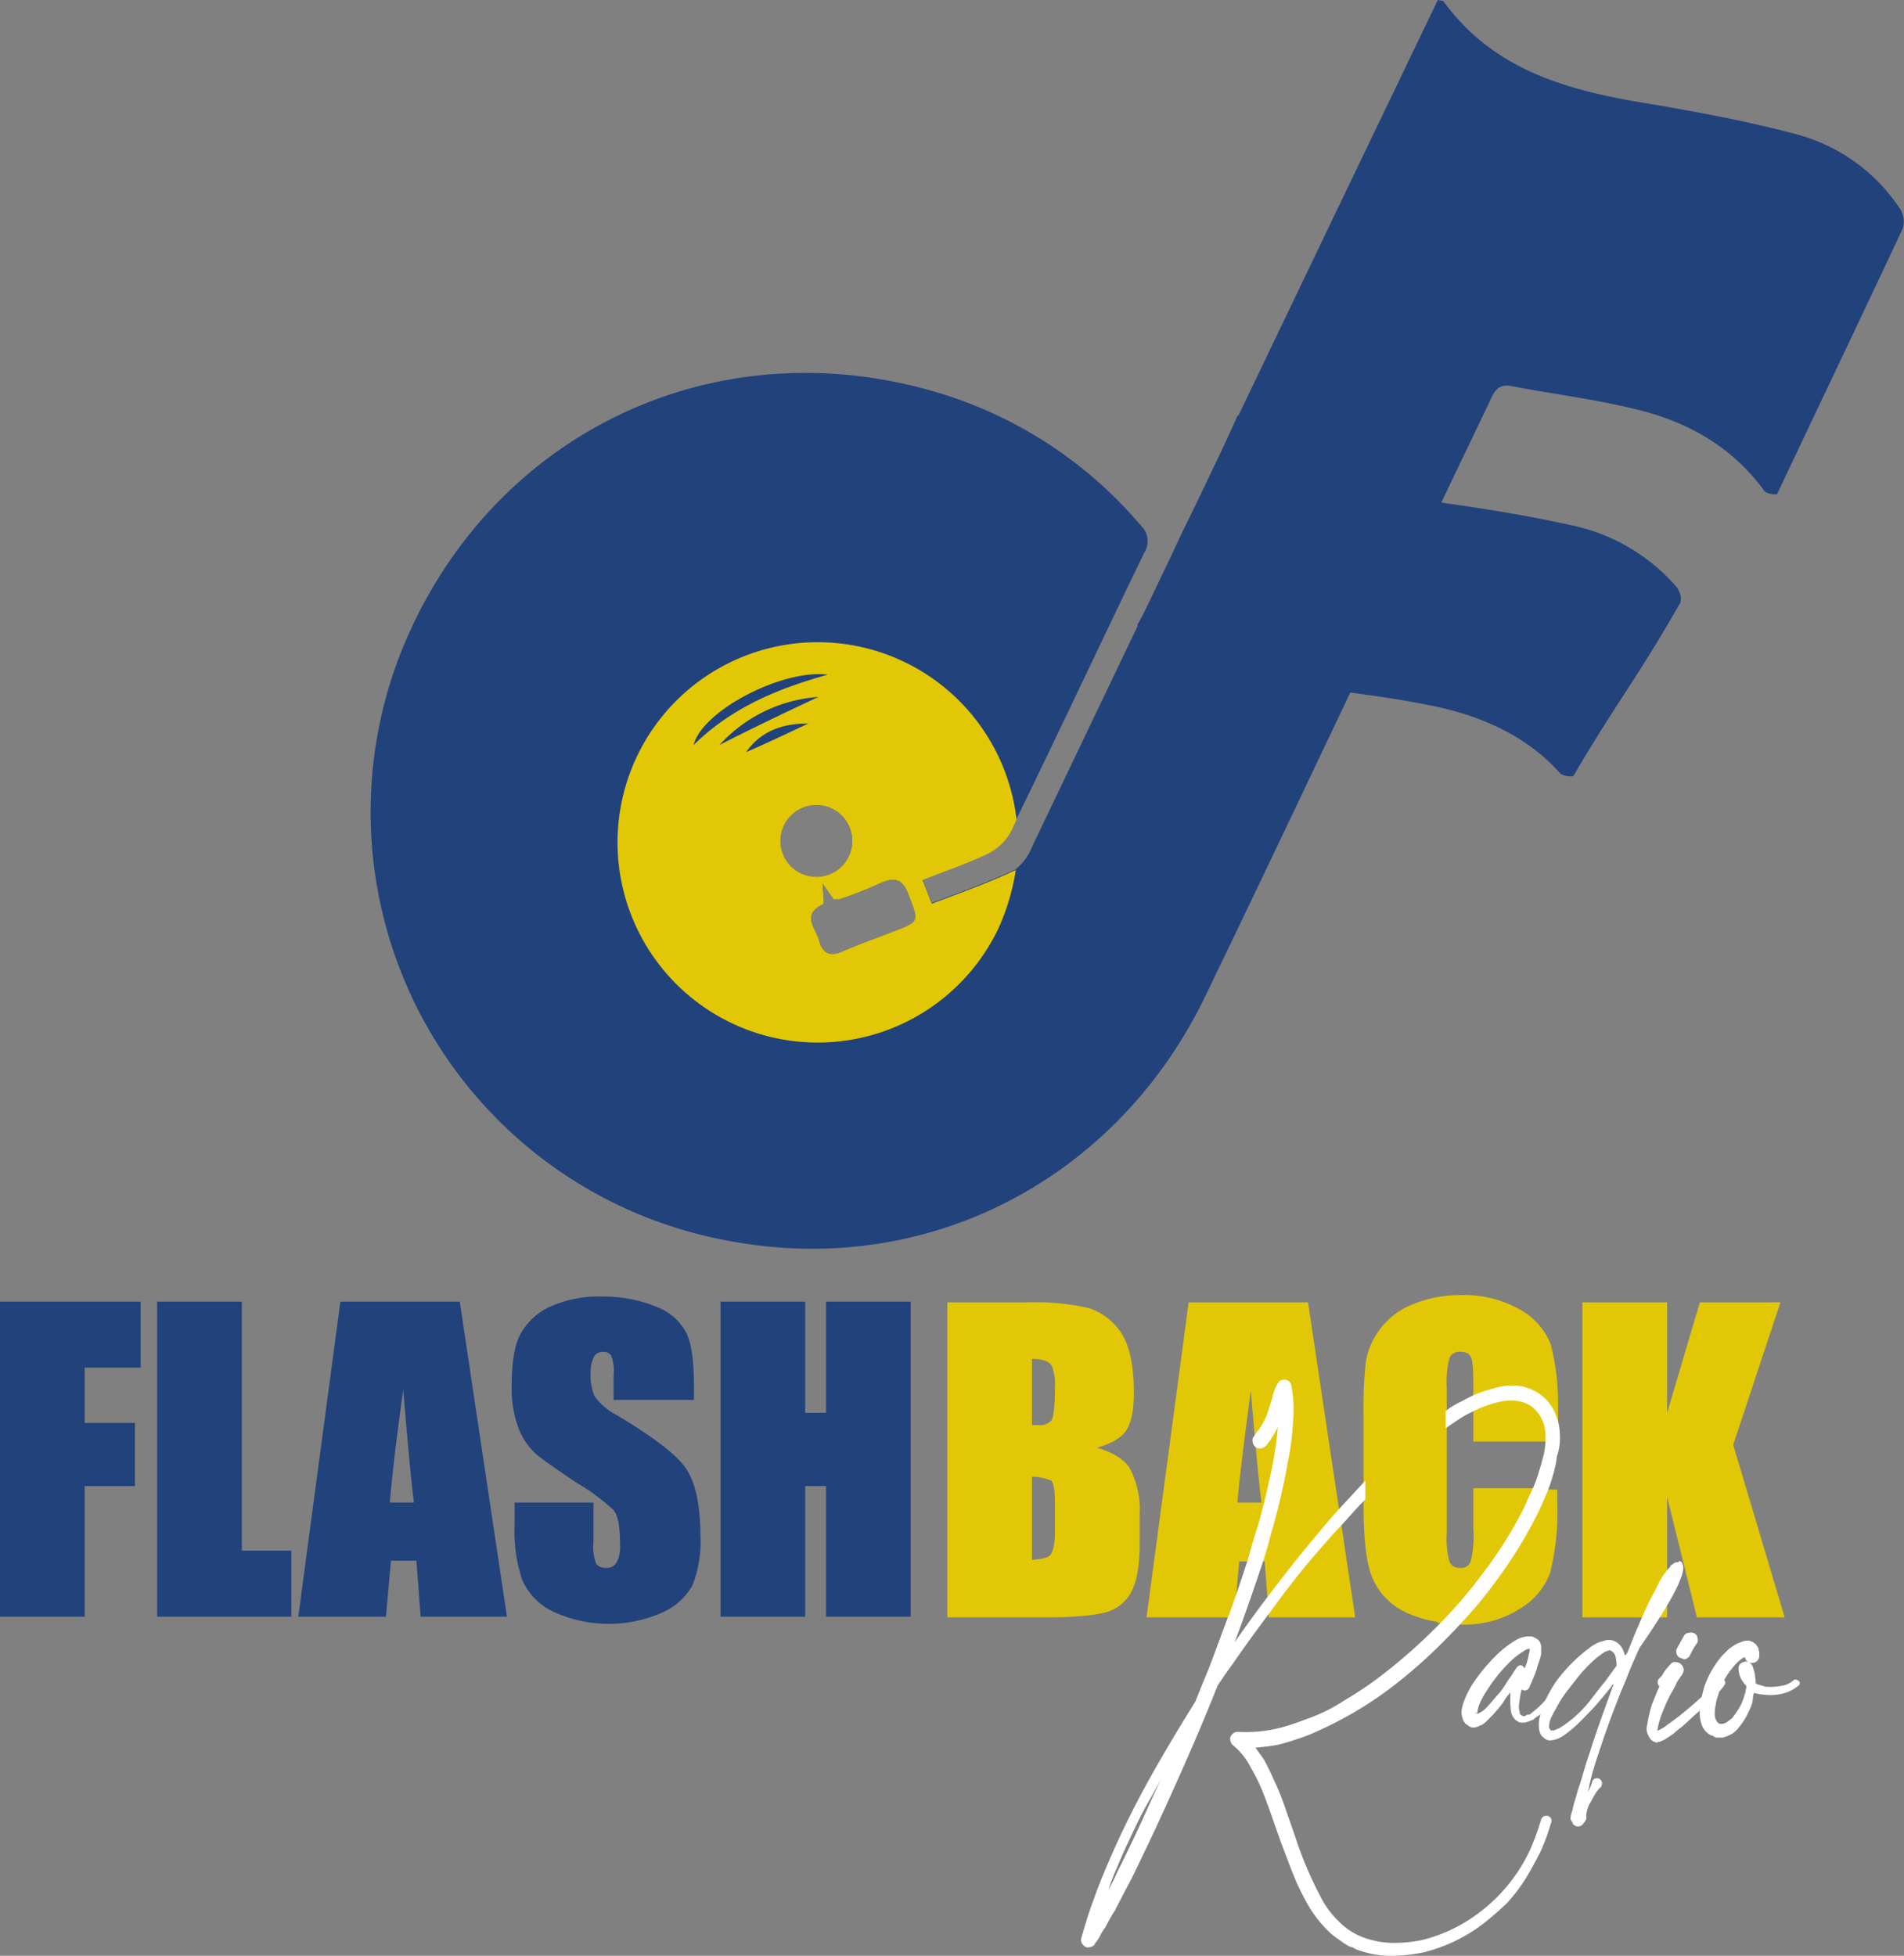
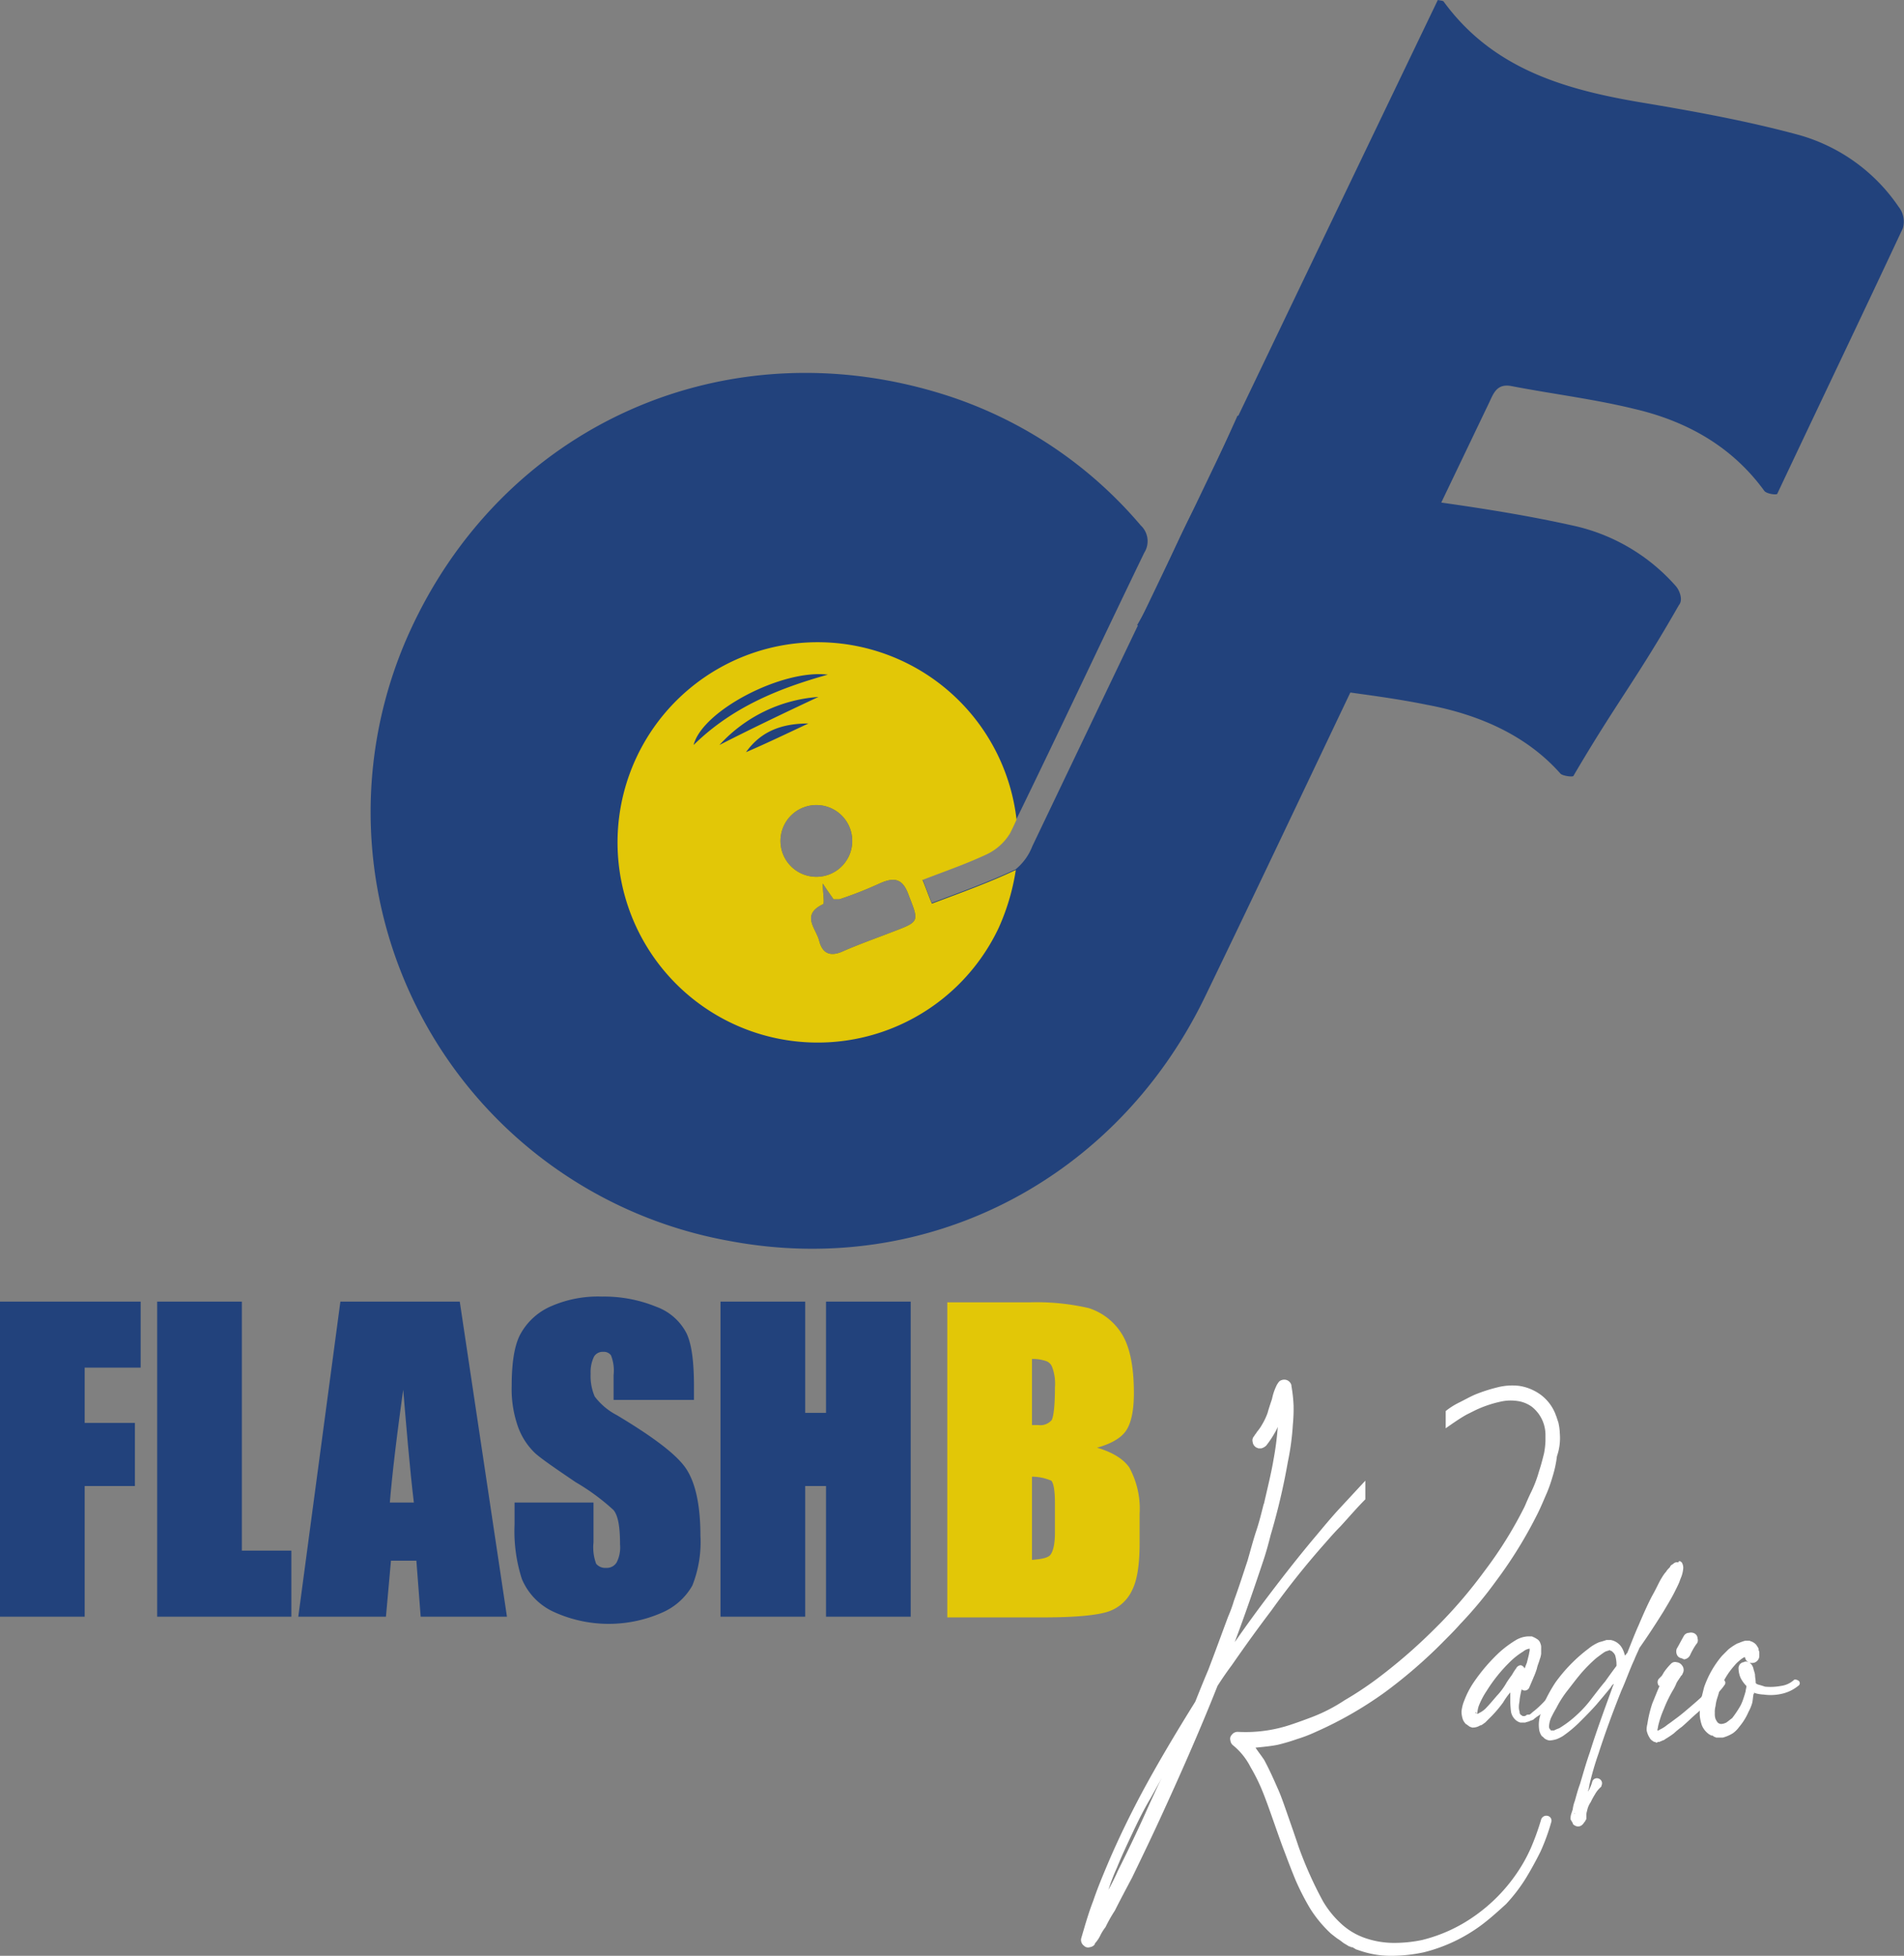
<svg xmlns="http://www.w3.org/2000/svg" id="a097e373-9fa2-4dd4-b41c-a4559f3de0cb" data-name="Layer 1" viewBox="0 0 265.31 272.5">
  <rect x="0" y="0" width="265.31" height="272.5" fill="#808080" stroke="none" />
  <defs>
    <style>.a32e078c-7eb3-499a-a0e4-6a09c2829c47,.b3fb1813-6c54-44a2-bf64-db6d03dd35ce{fill:#22427c;}.e6973e7a-c3c6-45b6-bb31-dc3ecc2f7b45,.eb7fcc0c-8447-4af1-b21b-e7a11d5b985c{fill:#e2c707;}.a7c6b8c8-f7a0-4b4f-b555-fe91b6265b8f{isolation:isolate;}.a32e078c-7eb3-499a-a0e4-6a09c2829c47{stroke:#22427c;}.a32e078c-7eb3-499a-a0e4-6a09c2829c47,.eb7fcc0c-8447-4af1-b21b-e7a11d5b985c{stroke-miterlimit:10;stroke-width:0.5px;}.eb7fcc0c-8447-4af1-b21b-e7a11d5b985c{stroke:#e2c707;}.b11c9eef-37e8-4f1c-8129-145f0586c302{fill:#fff;}</style>
  </defs>
  <g id="be34ffdf-0ba6-41cc-bb88-4234d5bdc3eb" data-name="Layer 2">
    <path class="b3fb1813-6c54-44a2-bf64-db6d03dd35ce" d="M398.8,33.2a3.31,3.31,0,0,0-.6-3,24.92,24.92,0,0,0-13.9-10c-7-1.9-14.1-3.2-21.2-4.4-11-1.8-21.3-4.6-28.3-14.2-.1-.1-.3-.1-.8-.2l-9.8,20.4q-23.4,48.75-46.7,97.5a7.78,7.78,0,0,1-2.3,3.2.35.35,0,0,1-.2.1c-3.6,1.7-7.5,3.1-11.5,4.6-.5-1.2-.8-2.1-1.3-3.3,3.1-1.2,6-2.2,8.8-3.5a7.67,7.67,0,0,0,3.4-3c.3-.6.6-1.2.9-1.9,6-12.3,11.8-24.7,17.8-37.1a3,3,0,0,0-.5-3.8,59.35,59.35,0,0,0-26.7-18c-30.9-10.1-62.6,4-75.6,33.8a60.71,60.71,0,0,0,45,83.9c27.6,5.2,53.9-8.6,66.2-33.9,7.6-15.7,15-31.4,22.5-47.1l17.2-35.9c.6-1.3,1.1-2.6,3.1-2.2,5.7,1.1,11.5,1.8,17.2,3.2,7.2,1.7,13.5,5.2,18,11.4.3.4,1.7.6,1.8.4C387.1,57.9,393,45.6,398.8,33.2ZM242.9,116.4a5,5,0,1,1,2.4,6.7A5,5,0,0,1,242.9,116.4Zm15.2,14.8c-2.3.9-4.6,1.7-6.9,2.7-1.7.8-2.9.5-3.4-1.4-.4-1.7-2.6-3.6.5-5.1.3-.1,0-1.4,0-2.9.7,1.1,1.1,1.6,1.5,2.2h.8a54.22,54.22,0,0,0,5.6-2.2c2.2-1,3.3-.6,4.1,1.7C261.7,129.8,261.8,129.8,258.1,131.2Z" transform="translate(-133.65 -1.4)" />
    <path class="e6973e7a-c3c6-45b6-bb31-dc3ecc2f7b45" d="M275.2,122.6a.35.35,0,0,1-.2.1c-3.6,1.7-7.5,3.1-11.5,4.6-.5-1.2-.8-2.1-1.3-3.3,3.1-1.2,6-2.2,8.8-3.5a7.67,7.67,0,0,0,3.4-3c.3-.6.6-1.2.9-1.9a27.89,27.89,0,1,0-2.5,15.1A31.15,31.15,0,0,0,275.2,122.6Zm-32.3-6.2a5,5,0,1,1,2.4,6.7A5,5,0,0,1,242.9,116.4Zm15.2,14.8c-2.3.9-4.6,1.7-6.9,2.7-1.7.8-2.9.5-3.4-1.4-.4-1.7-2.6-3.6.5-5.1.3-.1,0-1.4,0-2.9.7,1.1,1.1,1.6,1.5,2.2h.8a54.22,54.22,0,0,0,5.6-2.2c2.2-1,3.3-.6,4.1,1.7C261.7,129.8,261.8,129.8,258.1,131.2Z" transform="translate(-133.65 -1.4)" />
    <path class="b3fb1813-6c54-44a2-bf64-db6d03dd35ce" d="M249,95.4c-6.3-.8-17.5,5-18.7,9.8C235.7,99.9,242.2,97.3,249,95.4Zm-2.7,6.8c-3.9,0-6.7,1.2-8.7,4C240.4,105,243.1,103.7,246.3,102.2Zm1.4-3.7a20.67,20.67,0,0,0-13.8,6.7C238.4,102.9,243,100.7,247.7,98.5Z" transform="translate(-133.65 -1.4)" />
    <path class="b3fb1813-6c54-44a2-bf64-db6d03dd35ce" d="M367.2,83.1a26.61,26.61,0,0,0-14.5-8.5c-7.2-1.6-14.6-2.7-22-3.7-11.4-1.5-15-2.1-22.2-10.2a8.94,8.94,0,0,0-2.4-1.4l-5,11.1c-3.3,5.6-5.7,12.5-9,18.1l20.3,9a2.32,2.32,0,0,1,2.3-.6c5.9.9,11.9,1.5,17.8,2.7,7.5,1.4,14,4.4,18.6,9.6.3.3,1.7.5,1.8.3,6.1-10.4,8.7-13.3,14.7-23.8C368.2,85,367.7,83.7,367.2,83.1Z" transform="translate(-133.65 -1.4)" />
  </g>
  <g id="aaa8a25f-c4ed-43ab-85c2-911ad450b1e3" data-name="Layer 3">
    <g class="a7c6b8c8-f7a0-4b4f-b555-fe91b6265b8f">
      <path class="a32e078c-7eb3-499a-a0e4-6a09c2829c47" d="M133.9,183H153v8.7h-7.8v8.2h7v8.3h-7v18.2H133.9Z" transform="translate(-133.65 -1.4)" />
      <path class="a32e078c-7eb3-499a-a0e4-6a09c2829c47" d="M167.1,183v34.7H174v8.7H155.8V183Z" transform="translate(-133.65 -1.4)" />
      <path class="a32e078c-7eb3-499a-a0e4-6a09c2829c47" d="M197.5,183l6.5,43.4H192.5l-.6-7.8h-4l-.7,7.8H175.5l5.8-43.4Zm-5.9,28c-.6-4.9-1.1-11-1.7-18.2-1.2,8.3-1.9,14.4-2.2,18.2Z" transform="translate(-133.65 -1.4)" />
      <path class="a32e078c-7eb3-499a-a0e4-6a09c2829c47" d="M229.9,196.2H219.4V193a6,6,0,0,0-.4-2.9,1.49,1.49,0,0,0-1.3-.6,1.65,1.65,0,0,0-1.5.8,5.21,5.21,0,0,0-.5,2.5,7.48,7.48,0,0,0,.6,3.3,9.36,9.36,0,0,0,3.2,2.7c5,3,8.2,5.4,9.5,7.3s2,5,2,9.3a16.15,16.15,0,0,1-1.1,6.8,8.66,8.66,0,0,1-4.2,3.7,18.16,18.16,0,0,1-14.9-.2,8.5,8.5,0,0,1-4.2-4.4,21.53,21.53,0,0,1-1-7.5V211h10.5v5.3a6.77,6.77,0,0,0,.4,3.1,1.87,1.87,0,0,0,1.6.7,1.85,1.85,0,0,0,1.7-.9,4.82,4.82,0,0,0,.5-2.6c0-2.6-.3-4.2-1-5a30.73,30.73,0,0,0-5.3-3.9c-2.8-1.9-4.7-3.2-5.6-4a9.27,9.27,0,0,1-2.3-3.5,15.48,15.48,0,0,1-.9-5.7c0-3.3.4-5.8,1.3-7.3a8.63,8.63,0,0,1,4.1-3.6,16,16,0,0,1,6.9-1.3,18.94,18.94,0,0,1,7.5,1.4,7.42,7.42,0,0,1,4.1,3.6c.7,1.5,1,3.9,1,7.3v1.6Z" transform="translate(-133.65 -1.4)" />
      <path class="a32e078c-7eb3-499a-a0e4-6a09c2829c47" d="M260.3,183v43.4H249V208.2h-3.4v18.2H234.3V183h11.3v15.5H249V183Z" transform="translate(-133.65 -1.4)" />
    </g>
    <path class="eb7fcc0c-8447-4af1-b21b-e7a11d5b985c" d="M265.9,183.1h11.3a32,32,0,0,1,8.1.8,8.18,8.18,0,0,1,4.4,3.4c1.1,1.7,1.7,4.4,1.7,8.2,0,2.5-.4,4.3-1.2,5.3s-2.4,1.8-4.7,2.3c2.6.6,4.4,1.6,5.3,2.9a11.76,11.76,0,0,1,1.4,6.3v4c0,2.9-.3,5.1-1,6.5a5.39,5.39,0,0,1-3.2,2.9c-1.5.5-4.5.8-9,.8H265.9V183.1Zm11.3,7.4v9.7h1.1a2.31,2.31,0,0,0,2.1-.8c.3-.5.5-2.1.5-4.7a6.85,6.85,0,0,0-.4-2.9,1.64,1.64,0,0,0-1-1A6,6,0,0,0,277.2,190.5Zm0,16.4V219c1.6-.1,2.6-.3,3-.8s.7-1.5.7-3.3v-4c0-1.9-.2-3-.6-3.4A7,7,0,0,0,277.2,206.9Z" transform="translate(-133.65 -1.4)" />
-     <path class="eb7fcc0c-8447-4af1-b21b-e7a11d5b985c" d="M315.7,183.1l6.5,43.4H310.7l-.6-7.8h-4l-.7,7.8H293.7l5.8-43.4Zm-6,27.9c-.6-4.9-1.1-11-1.7-18.2-1.1,8.3-1.9,14.4-2.2,18.2Z" transform="translate(-133.65 -1.4)" />
-     <path class="eb7fcc0c-8447-4af1-b21b-e7a11d5b985c" d="M350.3,198.1a6.18,6.18,0,0,0-2-2.5,6.86,6.86,0,0,0-2.9-1.2,8.26,8.26,0,0,0-3.1.2,22.16,22.16,0,0,0-3.1,1V202h11.3v-3.3A1.42,1.42,0,0,1,350.3,198.1Zm-3.3,11c-.3.6-.6,1.3-.9,2a56.88,56.88,0,0,1-5.6,9,66.59,66.59,0,0,1-6.1,7.2,24.58,24.58,0,0,0,2.8.2,14.21,14.21,0,0,0,8-2.1,9.62,9.62,0,0,0,4.2-4.9,34.65,34.65,0,0,0,1-9.6v-1.7l-3.4-.1Z" transform="translate(-133.65 -1.4)" />
-     <path class="eb7fcc0c-8447-4af1-b21b-e7a11d5b985c" d="M350.5,197.8v.8c-.1-.2-.1-.3-.2-.5a6.18,6.18,0,0,0-2-2.5,6.86,6.86,0,0,0-2.9-1.2,8.26,8.26,0,0,0-3.1.2,22.16,22.16,0,0,0-3.1,1v-1.2c0-2.2-.1-3.6-.4-4.1s-.8-.8-1.6-.8a1.73,1.73,0,0,0-1.8,1,13.38,13.38,0,0,0-.4,4.3V215a11.93,11.93,0,0,0,.4,4.1,1.72,1.72,0,0,0,1.7,1,1.67,1.67,0,0,0,1.7-1,14.44,14.44,0,0,0,.4-4.6V209h7.9c-.3.6-.6,1.3-.9,2a56.88,56.88,0,0,1-5.6,9,66.59,66.59,0,0,1-6.1,7.2,15.74,15.74,0,0,1-5.3-1.6,9.1,9.1,0,0,1-4.3-5c-.7-2.1-1-5.3-1-9.6V198.3a59.27,59.27,0,0,1,.3-7,9.91,9.91,0,0,1,1.9-4.5,10.07,10.07,0,0,1,4.4-3.4,16.74,16.74,0,0,1,6.5-1.3,15.56,15.56,0,0,1,8.2,1.9,9.37,9.37,0,0,1,4.3,4.8A32.76,32.76,0,0,1,350.5,197.8Z" transform="translate(-133.65 -1.4)" />
-     <path class="eb7fcc0c-8447-4af1-b21b-e7a11d5b985c" d="M381.4,183.1l-6.5,19.6,7.1,23.8H370.3l-4.6-18.6v18.6H354.4V183.1h11.3V200l5-16.9Z" transform="translate(-133.65 -1.4)" />
    <path class="b11c9eef-37e8-4f1c-8129-145f0586c302" d="M351,201.1a7.72,7.72,0,0,0-.2-1.5l-.3-.9c-.1-.2-.1-.3-.2-.5a6.18,6.18,0,0,0-2-2.5,6.86,6.86,0,0,0-2.9-1.2,8.26,8.26,0,0,0-3.1.2,22.16,22.16,0,0,0-3.1,1c-.7.3-1.4.7-2.2,1.1a10,10,0,0,0-1.9,1.2v2.4c1-.7,2-1.4,2.9-1.9l1.2-.6a16.17,16.17,0,0,1,3.5-1.2,6.38,6.38,0,0,1,2.4-.1,4.45,4.45,0,0,1,2,.8,5,5,0,0,1,1.9,4v.8a11.14,11.14,0,0,1-.2,1.7c-.2.8-.4,1.6-.7,2.5a17.18,17.18,0,0,1-1.1,2.9c-.3.6-.6,1.3-.9,2a56.88,56.88,0,0,1-5.6,9,66.59,66.59,0,0,1-6.1,7.2l-.9.9a75.13,75.13,0,0,1-8.1,7,47.34,47.34,0,0,1-4.4,2.9,23.18,23.18,0,0,1-4.7,2.4c-.8.3-1.6.6-2.5.9a19.84,19.84,0,0,1-7.6,1.1,1,1,0,0,0-.9.4.78.78,0,0,0-.2.8,1,1,0,0,0,.4.7,9.32,9.32,0,0,1,2.4,3,25.67,25.67,0,0,1,1.8,3.7c.4,1,.9,2.4,1.6,4.4s1.1,3.1,1.3,3.6c.6,1.6,1.1,2.9,1.6,4.1a35,35,0,0,0,2,3.9,17.42,17.42,0,0,0,2.9,3.5c.5.4.9.7.9.7.5.3.8.6,1,.7l.5.3a.35.35,0,0,0,.2.1c.1,0,.1,0,.2.1h.2l.5.3.6.2a13.27,13.27,0,0,0,4.5.7,22,22,0,0,0,4.4-.5,22.66,22.66,0,0,0,8-3.8c1.2-.9,2.3-1.9,3.4-2.9a23.27,23.27,0,0,0,2.7-3.5c.8-1.3,1.5-2.6,2.1-3.8a28.64,28.64,0,0,0,1.5-4.1.68.68,0,0,0-.5-.9.76.76,0,0,0-.9.5,35.4,35.4,0,0,1-1.4,3.9,21.59,21.59,0,0,1-2,3.6,23.23,23.23,0,0,1-5.8,5.9,21.57,21.57,0,0,1-7.4,3.4,19,19,0,0,1-4.1.4,12.27,12.27,0,0,1-3.9-.7,9.44,9.44,0,0,1-3.3-2,13.52,13.52,0,0,1-2.5-3.1,53.8,53.8,0,0,1-3.4-7.6c-.1-.3-.5-1.5-1.2-3.5s-1.2-3.5-1.7-4.6c-.7-1.6-1.3-2.9-1.9-4-.4-.6-.8-1.1-1.2-1.7,1-.1,2.1-.2,3.1-.4a27.59,27.59,0,0,0,2.7-.8,20,20,0,0,0,2.6-1,53.15,53.15,0,0,0,9.6-5.5,69,69,0,0,0,8.3-7.2c.7-.7,1.5-1.5,2.2-2.3a56.78,56.78,0,0,0,5-6,61.54,61.54,0,0,0,5.8-9.4c.5-1,.9-2,1.3-2.9a20.94,20.94,0,0,0,.8-2.3,15.67,15.67,0,0,0,.6-2.8A7.76,7.76,0,0,0,351,201.1Zm-32.7,15.3c.7-.8,1.4-1.6,2.1-2.3,1.2-1.3,2.3-2.6,3.5-3.8v-2.6l-3.8,4.1c-1,1.1-2,2.3-3,3.5-2.2,2.6-4.4,5.4-6.6,8.3q-2.4,3.15-4.8,6.6c1.5-4,2.8-7.8,4-11.4.4-1.2.7-2.3,1-3.5a91,91,0,0,0,2.4-10.2,35.63,35.63,0,0,0,.7-5.2,22.62,22.62,0,0,0,.1-2.7,20.22,20.22,0,0,0-.3-2.7v-.1a1.06,1.06,0,0,0-.6-.7,1.1,1.1,0,0,0-.8,0c-.3.1-.4.3-.6.6a7.71,7.71,0,0,0-.7,2c-.3.9-.5,1.5-.6,1.9a8.86,8.86,0,0,1-.8,1.7,6.07,6.07,0,0,1-.7,1c-.1.2-.3.4-.4.6a.83.83,0,0,0-.2.8,1,1,0,0,0,.4.7c.1.1.2.1.4.2h.4a1.61,1.61,0,0,0,.7-.4,14,14,0,0,0,1.2-1.8,5.94,5.94,0,0,0,.4-.8,41.57,41.57,0,0,1-.6,4.6c-.3,1.8-.8,3.8-1.3,6,0,.1-.1.2-.1.3-.3,1.2-.6,2.4-1,3.6s-.8,2.7-1.2,4.1c-.6,1.8-1.2,3.7-1.9,5.6a19.45,19.45,0,0,1-.8,2.2c-.9,2.4-1.8,4.9-2.8,7.5-.6,1.4-1.2,2.9-1.8,4.4-2.8,4.5-5.3,8.7-7.5,12.8-1.7,3.2-3.3,6.5-4.7,9.8-.8,1.9-1.5,3.6-2,5.1-.7,1.8-1.2,3.6-1.7,5.3a1,1,0,0,0,.4,1,.78.78,0,0,0,.8.2,1,1,0,0,0,.7-.4v-.1a4.82,4.82,0,0,0,.8-1.2,6.73,6.73,0,0,1,.7-1.1,20.24,20.24,0,0,1,1.3-2.3c.7-1.4,1.5-2.9,2.4-4.6,1.4-2.9,2.9-6,4.4-9.3,2.7-5.9,5.2-11.6,7.5-17.4.7-1.1,1.4-2.1,2-2.9,1.8-2.6,3.6-5.1,5.5-7.6A114.41,114.41,0,0,1,318.3,216.4Zm-24.5,36.4c-1.5,3.4-3,6.5-4.4,9.3-.4.9-.8,1.7-1.3,2.6a28.49,28.49,0,0,1,1.2-3.1c.6-1.5,1.4-3.2,2.2-4.9s1.6-3.3,2.5-4.8c.6-1.1,1.3-2.3,2-3.7C295.2,249.7,294.5,251.3,293.8,252.8Z" transform="translate(-133.65 -1.4)" />
    <path class="b11c9eef-37e8-4f1c-8129-145f0586c302" d="M351.7,235.4c.3.2.3.4.1.7-.9,1.2-1.6,2.2-2.3,3a8.31,8.31,0,0,1-1.4,1.3,5.55,5.55,0,0,0-.8.6c-.2.1-.3.1-.5.2s-.4.1-.6.2h-.7a1.61,1.61,0,0,1-.7-.4,2,2,0,0,1-.6-1.1,12.75,12.75,0,0,1-.1-2v-.7a9.38,9.38,0,0,0-1,1.4,17.5,17.5,0,0,1-1.6,1.9l-.9.9c-.3.2-.5.4-.7.4a1.93,1.93,0,0,1-1,.3h-.1l-.3-.1c-.2-.1-.4-.3-.6-.4a2.09,2.09,0,0,1-.4-.6,3.59,3.59,0,0,1-.2-1.1,5.35,5.35,0,0,1,.4-1.6,12,12,0,0,1,1.3-2.5,24.81,24.81,0,0,1,3.6-4.2,15,15,0,0,1,2.3-1.7,3.68,3.68,0,0,1,1.6-.5h.5a.37.37,0,0,1,.3.1h.1l.1.1c.1,0,.1,0,.2.1a1.06,1.06,0,0,1,.6.7,1.27,1.27,0,0,1,.1.6v.8a3.09,3.09,0,0,1-.2.8c-.1.4-.3.8-.4,1.3a11.22,11.22,0,0,1-.5,1.3,63434527725009.48,63434527725009.48,0,0,1-.6,1.4.68.68,0,0,1-1,.2v-.1a13.12,13.12,0,0,0-.3,1.5c0,.3-.1.6-.1.9a2,2,0,0,0,.1.8.46.46,0,0,0,.3.5l.1.1h.2a.37.37,0,0,0,.3-.1c.1-.1.2-.1.4-.1s.4-.3.7-.5a13.1,13.1,0,0,0,1.3-1.2,26.61,26.61,0,0,0,2.3-2.8C351.3,235.3,351.5,235.2,351.7,235.4ZM339.2,240h0c0,.1.1.1.2.1h.2Zm3-2.3a9.35,9.35,0,0,0,1.4-1.9c.2-.3.4-.6.7-1l.3-.5.2-.3a1.44,1.44,0,0,0,.2-.3c.3-.3.6-.4.9-.1.1.1.2.2.2.3a6.89,6.89,0,0,1,.3-.8l.3-1.2a4.33,4.33,0,0,1,.1-.5v-.3a1.8,1.8,0,0,0-.9.4A10.15,10.15,0,0,0,344,233a21.6,21.6,0,0,0-3.2,4,10.76,10.76,0,0,0-1.1,2.1,4.4,4.4,0,0,0-.2,1v.1a.31.31,0,0,0,.2-.1,3.47,3.47,0,0,0,.9-.6C341.1,239,341.6,238.4,342.2,237.7Z" transform="translate(-133.65 -1.4)" />
    <path class="b11c9eef-37e8-4f1c-8129-145f0586c302" d="M368,219.1a1.45,1.45,0,0,1,.2.7v.1a4.4,4.4,0,0,1-.2,1c-.1.3-.2.5-.3.8s-.4.9-.7,1.5c-.4.8-1,1.8-1.6,2.8-1,1.6-2.1,3.3-3.3,5-.3.7-.6,1.3-.7,1.6-.7,1.5-1.2,3-1.8,4.3-1.2,3-2.3,6-3.2,8.8a41.07,41.07,0,0,0-1.3,4.5,2.35,2.35,0,0,1-.2.8l.1-.1a5.13,5.13,0,0,0,.5-1.2.68.68,0,0,1,.9-.5.7.7,0,0,1,.4,1c0,.1,0,.1-.1.2a3.92,3.92,0,0,0-.8,1,10.91,10.91,0,0,0-.6,1.1,3.08,3.08,0,0,0-.5,1.2,1.76,1.76,0,0,0-.1.6v.4a.37.37,0,0,1-.1.3l-.1.2-.1.1a1.21,1.21,0,0,1-.5.5.85.85,0,0,1-.7,0c-.2-.1-.4-.2-.4-.4l-.3-.5a2.2,2.2,0,0,1,.1-.8,2060421367445.86,2060421367445.86,0,0,1,.2-.6,4.91,4.91,0,0,1,.3-1.2c.2-.7.4-1.5.7-2.3.4-1.3.8-2.8,1.4-4.5.8-2.6,1.9-5.6,3.1-8.9,0-.1.1-.2.1-.3a.49.49,0,0,0,.1-.3l-.2.2a1.44,1.44,0,0,0-.2.3c-.8,1-1.5,1.8-2,2.4-.8.9-1.5,1.6-2.2,2.3a17.17,17.17,0,0,1-2.5,2.1,5.9,5.9,0,0,1-.8.4,4.4,4.4,0,0,1-1,.2,1.42,1.42,0,0,1-.6-.2c-.2-.1-.3-.3-.5-.4a2.1,2.1,0,0,1-.4-1.1,4.53,4.53,0,0,1,.2-1.9,14.24,14.24,0,0,1,.5-1.6,20.9,20.9,0,0,1,1.6-2.9,21.93,21.93,0,0,1,4.6-4.7,6,6,0,0,1,1.5-.9c.4-.1.7-.2,1-.3h.6a2.29,2.29,0,0,1,1.5,1,3.55,3.55,0,0,1,.4.9c0,.1.1.2.1.3a1.73,1.73,0,0,1,.3-.4c.6-1.5,1.1-2.8,1.6-3.9.8-1.9,1.5-3.4,2-4.3s.8-1.6,1.1-2.1.5-.8.7-1a2.18,2.18,0,0,1,.4-.5c.1-.1.2-.2.2-.3a1.38,1.38,0,0,1,.4-.3.66.66,0,0,1,.7-.2C367.6,218.8,367.8,218.9,368,219.1Zm-10.7,16.6c.5-.7,1-1.4,1.6-2.2v-.2a4.44,4.44,0,0,0-.2-1.3,1.38,1.38,0,0,0-.3-.4c-.1-.1-.2-.2-.3-.2s-.1-.1-.2-.1a.35.35,0,0,1-.2.1,1.69,1.69,0,0,0-.5.2c-.3.2-.7.5-1.1.8a20.79,20.79,0,0,0-2.1,2.1c-.6.7-1.2,1.5-1.9,2.4a14.75,14.75,0,0,0-1.6,2.5c-.3.5-.5.9-.7,1.3a3.46,3.46,0,0,0-.3,1.2.6.6,0,0,0,.1.4l.1.1a.1.1,0,0,0,.1.1h.4a4.88,4.88,0,0,1,.7-.3,14.89,14.89,0,0,0,2.4-1.8,16,16,0,0,0,2.1-2.3C356.1,237.2,356.7,236.4,357.3,235.7Zm-4.2,18.4h0l-.1-.1v.1Z" transform="translate(-133.65 -1.4)" />
    <path class="b11c9eef-37e8-4f1c-8129-145f0586c302" d="M373.9,235.5a.47.47,0,0,1,.1.6,7.29,7.29,0,0,1-.9,1.1l-1,1c-.7.7-1.3,1.3-2,1.9s-1.4,1.3-2.1,1.9a10.63,10.63,0,0,0-1.1.9,12.25,12.25,0,0,1-1.2.8.76.76,0,0,1-.4.2c-.1.1-.3.1-.4.2h-.2c-.1,0-.1.1-.2.1s-.2-.1-.3-.1a.31.31,0,0,1-.2-.1,1.21,1.21,0,0,1-.5-.5,3,3,0,0,1-.4-1,3.08,3.08,0,0,1,.1-.9,16.72,16.72,0,0,1,.7-2.9c.3-.7.6-1.5,1-2.4a.22.22,0,0,1-.2-.2.75.75,0,0,1,.1-.8l.1-.1.3-.3a5.2,5.2,0,0,0,.3-.5,8.7,8.7,0,0,1,.9-1.1l.1-.1a.78.78,0,0,1,.8-.2,1,1,0,0,1,.7.4,1,1,0,0,1,.1,1.2c0,.1-.1.2-.2.3s-.1.2-.2.3-.1.2-.2.3-.1.2-.2.3a6.66,6.66,0,0,1-.6,1.2,18.69,18.69,0,0,0-1.2,2.5,13.26,13.26,0,0,0-.8,2.4,4.33,4.33,0,0,1-.1.5v.1a.37.37,0,0,0,.3-.1,4.89,4.89,0,0,0,1.1-.7c.3-.2.7-.5,1.1-.8.7-.5,1.4-1.1,2.1-1.7s1.4-1.2,2-1.8a9,9,0,0,0,1-.9l.9-.9v-.1C373.5,235.3,373.7,235.3,373.9,235.5Zm-6.1-3.1a.82.82,0,0,1-.5-.5,1.1,1.1,0,0,1,0-.8c.3-.5.6-1.1,1-1.8a.84.84,0,0,1,.7-.4,1.06,1.06,0,0,1,.8.1.84.84,0,0,1,.4.7.78.78,0,0,1-.2.8,10,10,0,0,0-.8,1.4,1.07,1.07,0,0,1-.9.7A1.69,1.69,0,0,0,367.8,232.4Z" transform="translate(-133.65 -1.4)" />
    <path class="b11c9eef-37e8-4f1c-8129-145f0586c302" d="M384.3,235.6a.43.43,0,0,1-.1.7,5.48,5.48,0,0,1-2.3,1.1,6.92,6.92,0,0,1-2.5.1,5,5,0,0,1-1.2-.2l-.1-.1c0,.1,0,.2-.1.2-.1.5-.1.9-.2,1.3a6.12,6.12,0,0,1-.5,1.2A8.38,8.38,0,0,1,376,242a3.82,3.82,0,0,1-.9.9,5.34,5.34,0,0,1-1.4.6h-.9l-.2-.1c-.1,0-.1,0-.2-.1s-.2-.1-.3-.1-.1-.1-.2-.1a2.85,2.85,0,0,1-1.1-1.3,5.77,5.77,0,0,1-.3-1.4,7.08,7.08,0,0,1,.1-1.4,1.76,1.76,0,0,1,.1-.6,2,2,0,0,1,.1-.7l.3-1.2a13.62,13.62,0,0,1,2.5-4.4l.9-.9a8.34,8.34,0,0,1,1.2-.8c.3-.1.5-.2.8-.3s.3-.1.5-.1h.4c.1,0,.2.1.3.1a1.79,1.79,0,0,1,.7.5c.1.2.3.4.3.6s.1.3.1.4v.5a1,1,0,0,1-1,1,.92.92,0,0,1-1-.9v.1h-.1a3,3,0,0,0-.7.5,4.62,4.62,0,0,0-.7.7,10.68,10.68,0,0,0-2.1,3.6c-.1.4-.2.7-.3,1a5.76,5.76,0,0,0-.2,1,3.08,3.08,0,0,0-.1,1,2,2,0,0,0,.1.8,2.19,2.19,0,0,0,.3.5.76.76,0,0,0,.5.2,1.85,1.85,0,0,0,.7-.2c.3-.2.5-.4.8-.6a14,14,0,0,0,1.2-1.8,6.89,6.89,0,0,0,.4-1c.1-.3.2-.6.3-1,0-.2.1-.4.1-.7a4.44,4.44,0,0,1-.8-1.1,3.53,3.53,0,0,1-.3-1.4c0-.2.1-.3.1-.4l.1-.1c0-.1,0-.1.1-.1a.52.52,0,0,1,.4-.2.6.6,0,0,1,.4-.1c.1,0,.2.1.3.1s.3.2.4.3a1.49,1.49,0,0,1,.3.7,6.37,6.37,0,0,1,.2.7c0,.4.1.8.1,1.2l.1.1.2.1c.4.1.7.2,1,.3a7.94,7.94,0,0,0,2.2-.1,3.38,3.38,0,0,0,1.9-.9A1,1,0,0,1,384.3,235.6Zm-7.5-3.5Z" transform="translate(-133.65 -1.4)" />
  </g>
</svg>